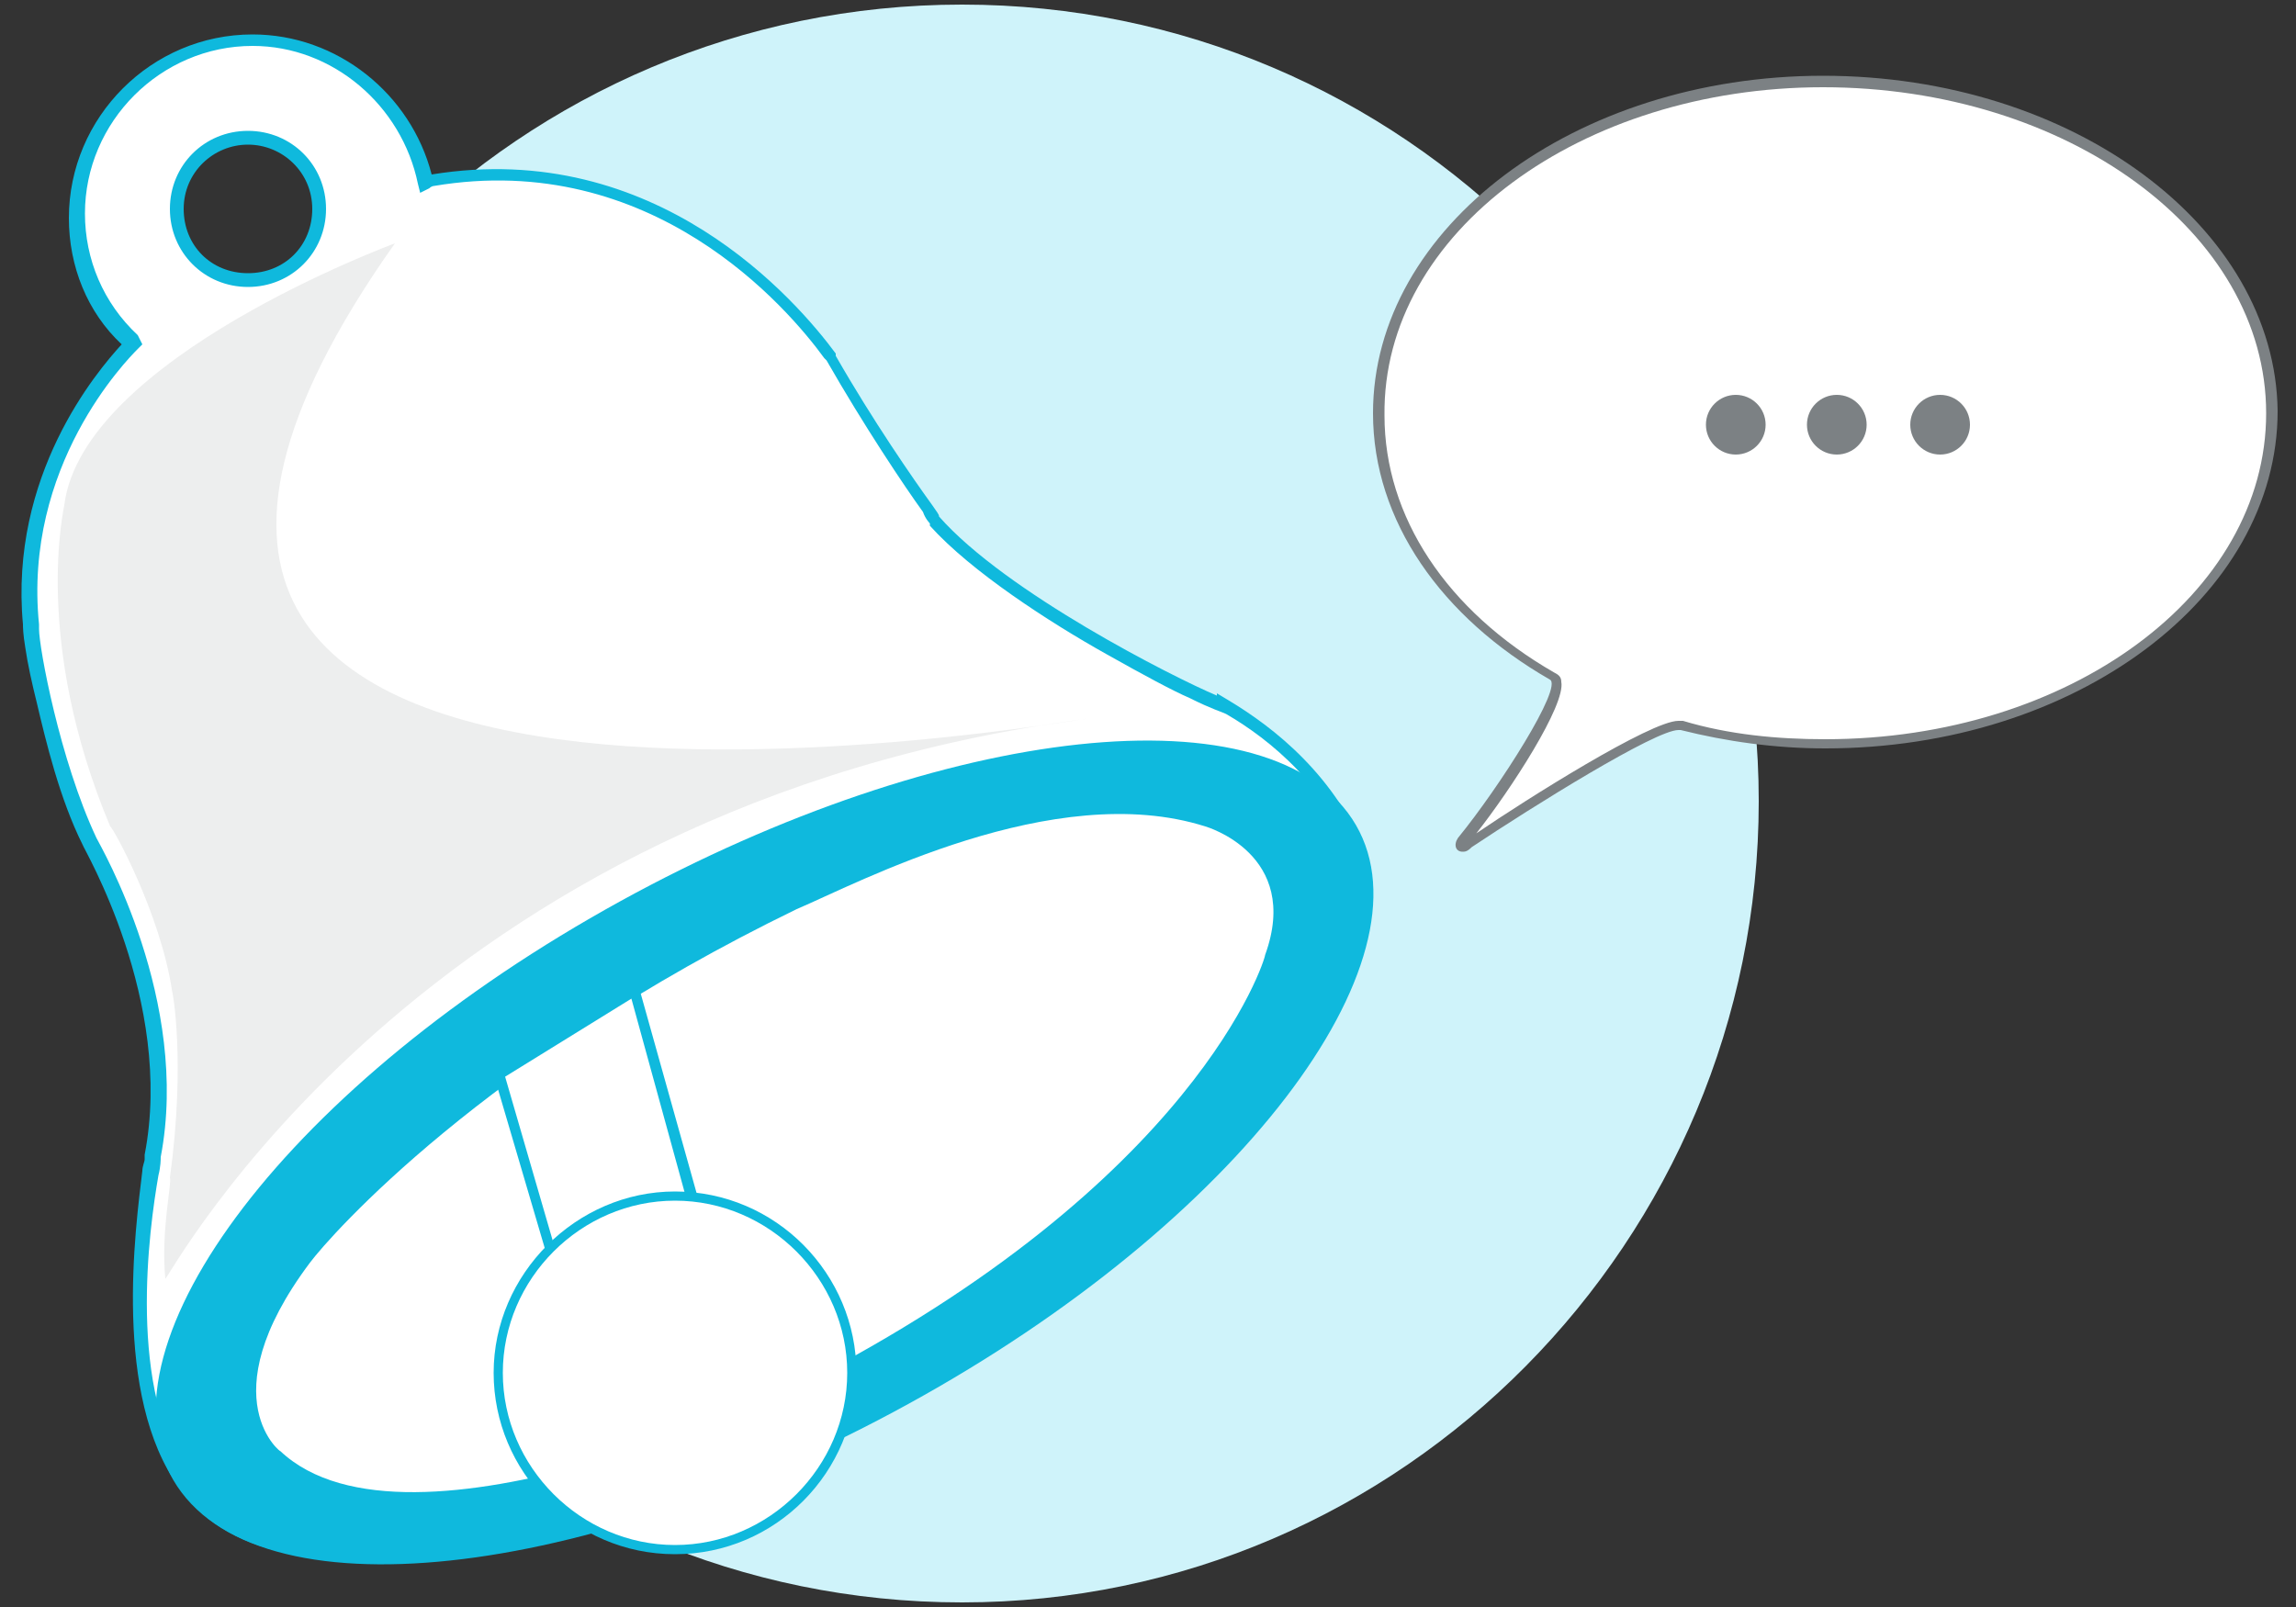
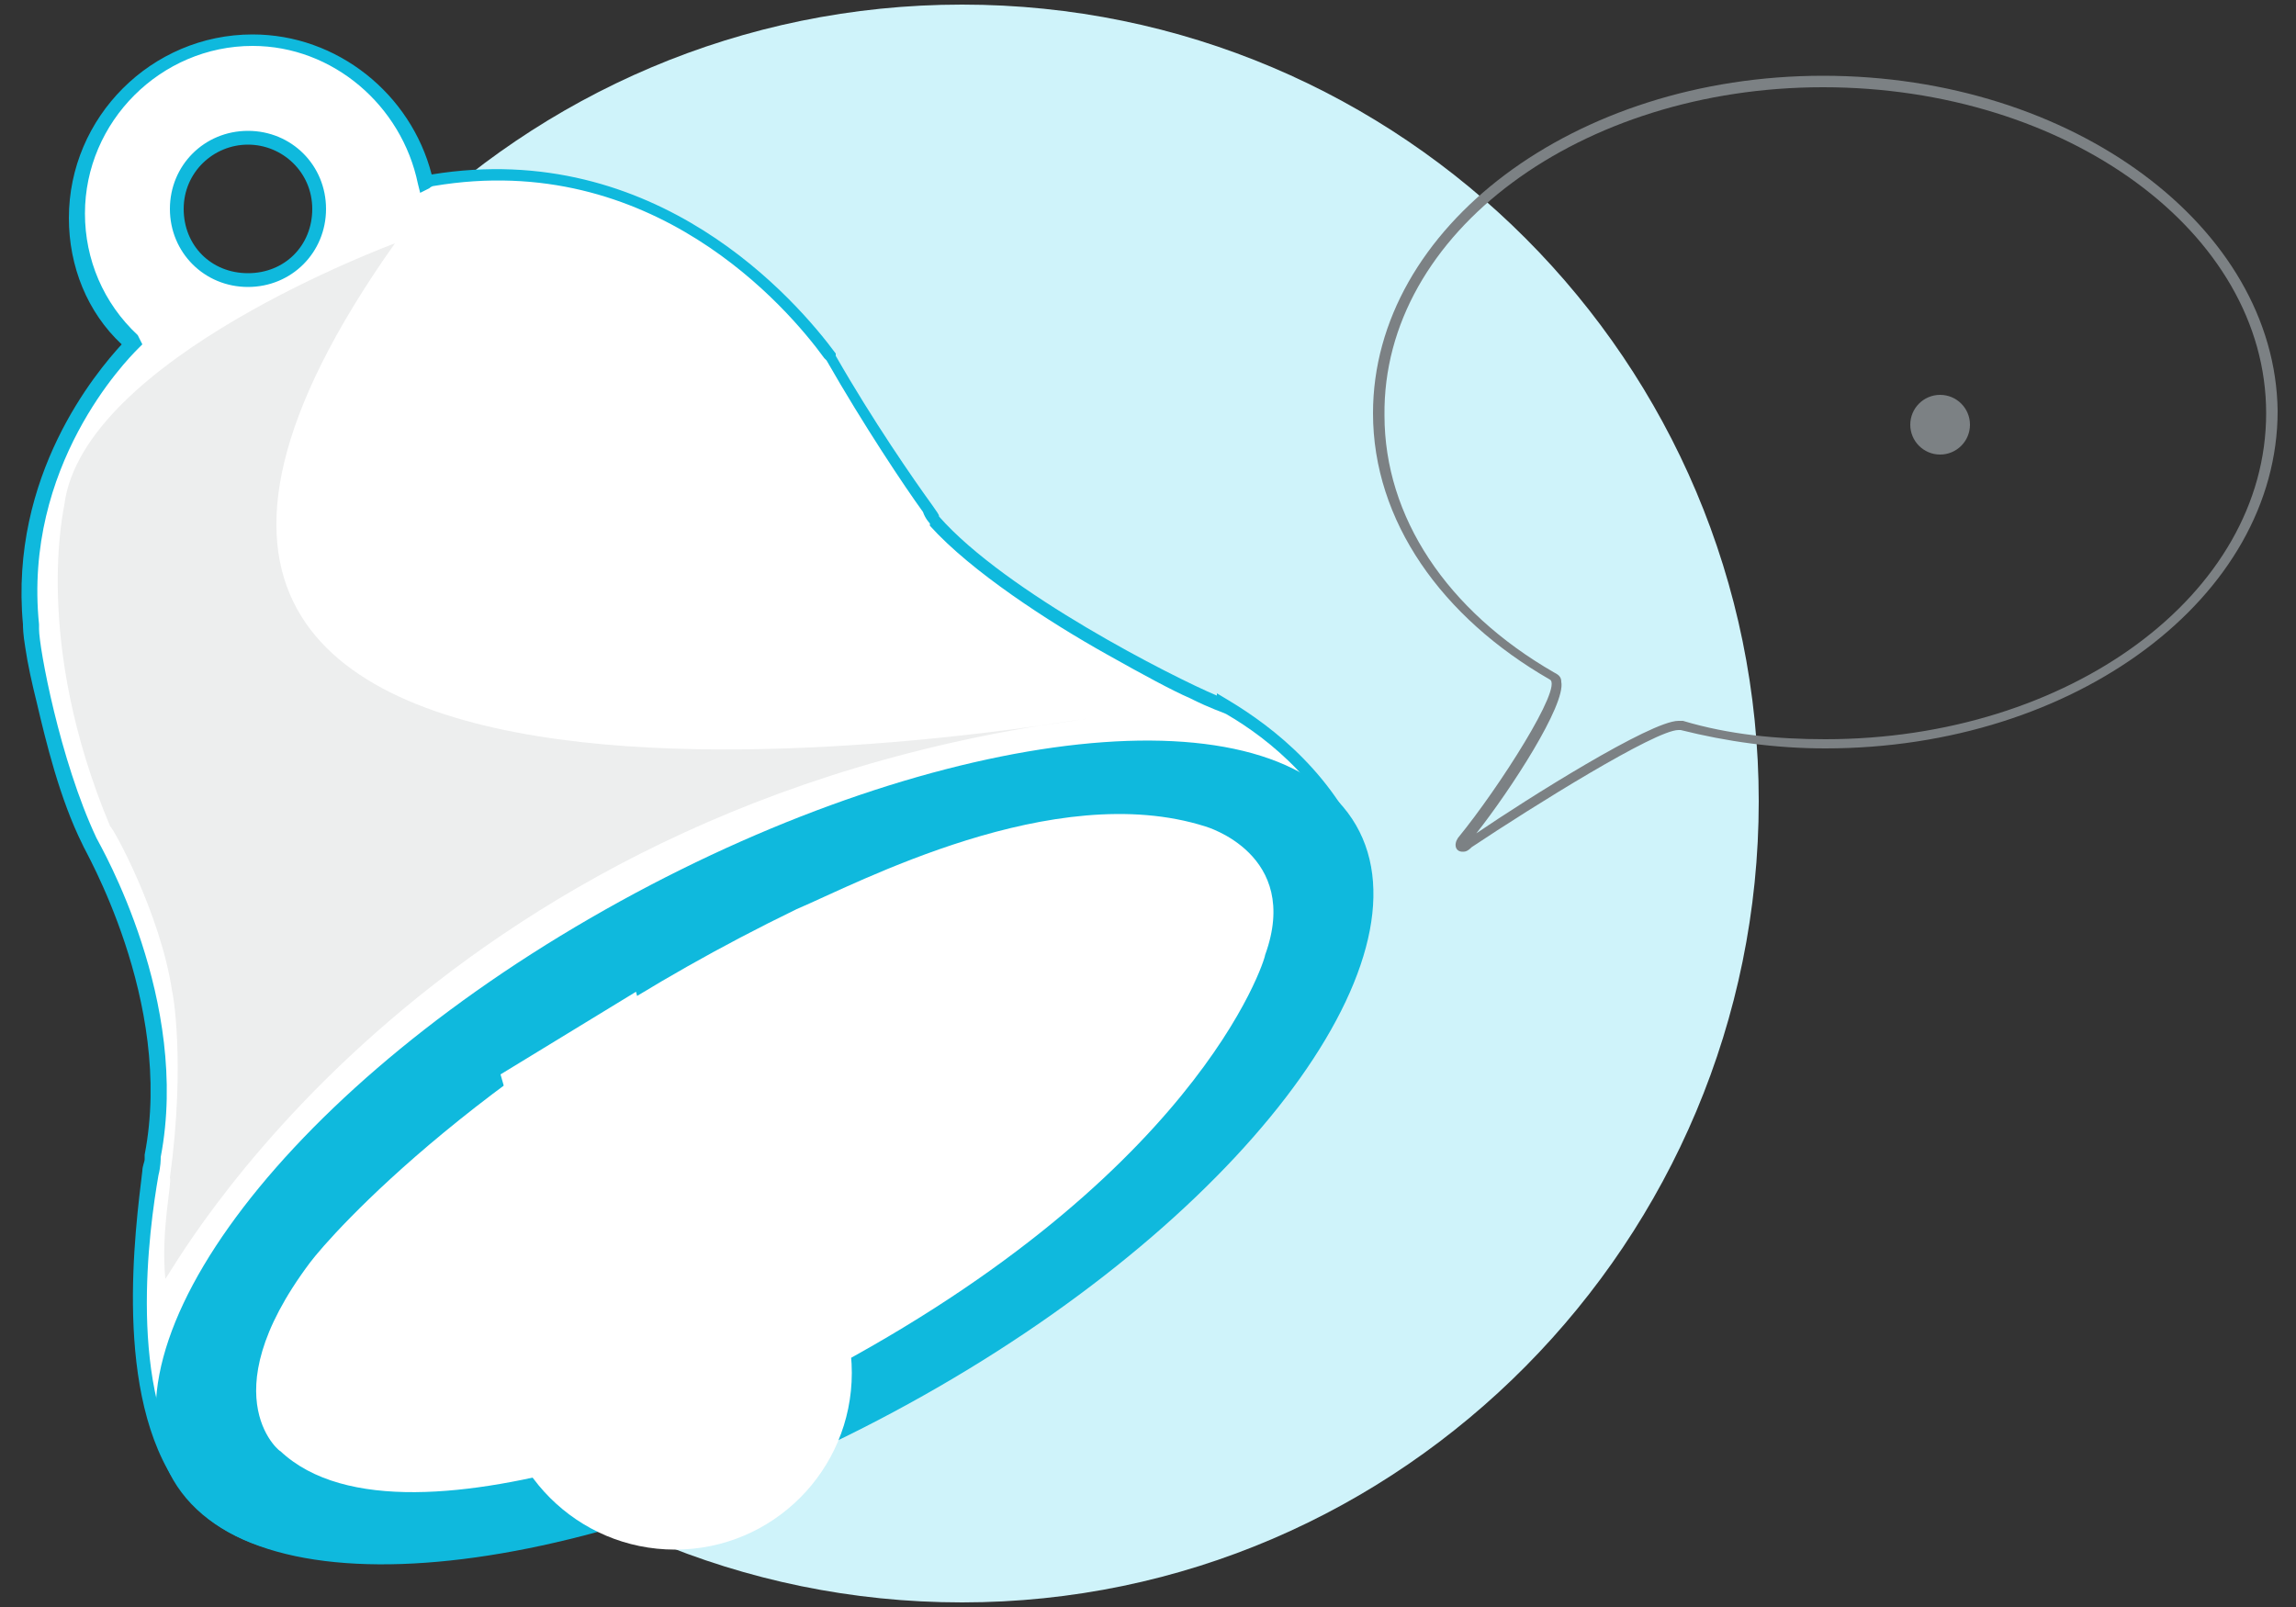
<svg xmlns="http://www.w3.org/2000/svg" version="1.1" id="Ebene_1" x="0px" y="0px" viewBox="0 0 100 70" style="enable-background:new 0 0 100 70;" xml:space="preserve">
  <rect x="0" y="0" width="100" height="70" fill="#333333" stroke="none" />
  <style type="text/css">
	.st0{fill-rule:evenodd;clip-rule:evenodd;fill:#CFF3FA;}
	.st1{fill-rule:evenodd;clip-rule:evenodd;fill:#FFFFFF;}
	.st2{fill:#7C8184;}
	.st3{fill-rule:evenodd;clip-rule:evenodd;fill:#7C8184;}
	.st4{fill:#FFFFFF;}
	.st5{fill:#0FB9DD;}
	.st6{fill-rule:evenodd;clip-rule:evenodd;fill:#0FB9DD;}
	.st7{fill:#EDEEEE;}
</style>
  <g>
    <path class="st0" d="M41.9,0.2c19.2,0,34.7,15.6,34.7,34.7S61.1,69.8,41.9,69.8S7.1,54.2,7.1,35C7.1,15.8,22.7,0.2,41.9,0.2z" />
    <g id="bubble_left">
      <g>
-         <path class="st1" d="M63.6,36.8C63.6,36.8,63.5,36.8,63.6,36.8c-0.1,0,0-0.1,0-0.2c1.5-1.8,4.3-6,4.1-7c0-0.2-0.1-0.2-0.2-0.3     C62.8,26.6,60,22.5,60,18c0-8,8.7-14.4,19.5-14.4S98.9,10,98.9,18s-8.7,14.4-19.5,14.4c-2.2,0-4.3-0.2-6.3-0.8c0,0-0.1,0-0.1,0     c-1.3,0-7.8,4.3-9.1,5.1C63.7,36.8,63.6,36.8,63.6,36.8z" />
        <path class="st2" d="M79.4,3.8C90,3.8,98.7,10.1,98.7,18s-8.6,14.2-19.2,14.2c-2.1,0-4.2-0.2-6.2-0.8c-0.1,0-0.1,0-0.2,0     c-1.2,0-6.6,3.4-8.8,4.9c1.5-1.9,3.9-5.6,3.7-6.6c0-0.2-0.1-0.3-0.3-0.4c-4.7-2.7-7.4-6.8-7.4-11.2C60.2,10.1,68.9,3.8,79.4,3.8      M79.4,3.3C68.6,3.3,59.8,9.9,59.8,18c0,4.7,3,8.9,7.7,11.6c0.6,0.3-2.2,4.7-4,6.9c-0.2,0.3-0.1,0.6,0.2,0.6c0.1,0,0.2,0,0.4-0.2     c2.7-1.8,8-5.1,9-5.1c0,0,0,0,0.1,0c2,0.5,4.1,0.8,6.3,0.8c10.9,0,19.7-6.6,19.7-14.7C99.1,9.9,90.3,3.3,79.4,3.3L79.4,3.3z" />
      </g>
      <g>
-         <circle class="st3" cx="75.6" cy="18.5" r="1.3" />
-       </g>
+         </g>
      <g>
-         <circle class="st3" cx="80" cy="18.5" r="1.3" />
-       </g>
+         </g>
      <g>
        <circle class="st3" cx="84.5" cy="18.5" r="1.3" />
      </g>
    </g>
    <g id="bell_jar">
      <g>
        <path class="st4" d="M59.5,37.8c-0.1-0.1-1.1-4.2-6-7c0,0.1-9.3-4.3-12.7-8.1c-0.1-0.2-2.6-3.6-4.6-7.1C36,15.6,29.8,6,18.6,8     c0,0,0,0-0.2,0.1c-0.7-3.5-3.8-6.2-7.5-6.2c-4.2,0-7.7,3.4-7.7,7.7c0,2.2,0.9,4.1,2.4,5.5c-0.1,0.1-5.1,4.9-4.4,12.2     c-0.1,0.1,0.7,5.7,2.6,9.4c0,0,4.1,6.8,2.7,13.7c0.1,0.1-2,9.6,1.4,14.2c0.1,0,2.4,4.8,13.1,2.2c0-0.1,18.8-6.5,27.3-13.5     C48.4,53.3,59.9,46.3,59.5,37.8z M10.8,12.2c-1.7,0-3.1-1.4-3.1-3.1S9.1,6,10.8,6c1.7,0,3.1,1.4,3.1,3.1     C13.9,10.8,12.5,12.2,10.8,12.2z" />
        <path class="st5" d="M15.2,67.9c-4.4,0-6.4-1.7-7.3-3l0,0l-0.1-0.1c-2.9-4-1.9-11.3-1.6-13.8c0-0.2,0.1-0.4,0.1-0.5l0,0l0-0.2     c1.3-6.7-2.7-13.4-2.7-13.5l0,0c-1-2-1.6-4.5-2-6.2c-0.2-0.8-0.4-1.7-0.5-2.4C1,27.6,1,27.3,1,27.2c-0.6-6.5,3.2-11,4.3-12.2     C3.8,13.6,3,11.6,3,9.5c0-4.4,3.6-8,8-8c3.7,0,6.9,2.6,7.8,6.1c9.8-1.6,15.9,5.5,17.6,7.8c0,0,0,0,0,0.1l0,0l0,0     c1.6,2.8,3.4,5.4,4.2,6.5c0.2,0.3,0.3,0.4,0.3,0.5c2.9,3.3,10.2,7,12.1,7.8v-0.1l0.5,0.3c2,1.2,4.7,3.3,6.1,6.9c0,0,0,0.1,0,0.1     l0,0v0.1c0.4,8.2-10,15-11.2,15.7h0c-4.9,3.9-13.7,8.4-26.3,13.1c-0.4,0.1-0.7,0.3-0.9,0.4v0l-0.2,0.1     C18.8,67.7,16.8,67.9,15.2,67.9z M8.3,64.4c0,0,0.1,0.1,0.1,0.1c2.8,3.9,9.8,2.6,12.6,1.9l0,0c0.2-0.1,0.5-0.2,1.1-0.4     c12.5-4.7,21.3-9.1,26.1-13c0,0,0,0,0.1,0c1.2-0.7,11.2-7.3,10.9-15.1c0,0,0-0.1-0.1-0.2c-1.2-3.4-3.8-5.5-5.7-6.6     c-0.2-0.1-0.6-0.2-1.6-0.7c-0.7-0.3-2-1-3.6-1.9c-2.5-1.4-5.9-3.6-7.7-5.6l0-0.1c0,0-0.2-0.2-0.3-0.5c-0.8-1.1-2.6-3.8-4.2-6.6     c0,0,0,0-0.1-0.1c-1.6-2.2-7.5-9.1-17-7.5c0,0-0.1,0-0.2,0.1l-0.4,0.2l-0.1-0.4c-0.7-3.4-3.7-6-7.2-6c-4,0-7.3,3.3-7.3,7.3     c0,2,0.8,3.9,2.3,5.3L6.2,15l-0.2,0.2c-0.5,0.5-5,5.1-4.3,12l0,0.2l0,0c0,0.8,0.9,5.7,2.5,9.1c0.2,0.4,4.1,7.1,2.8,13.9     c0,0.1,0,0.4-0.1,0.8C6.5,53.5,5.5,60.6,8.3,64.4z M10.8,12.5c-1.9,0-3.4-1.5-3.4-3.4s1.5-3.4,3.4-3.4s3.4,1.5,3.4,3.4     S12.7,12.5,10.8,12.5z M10.8,6.3C9.3,6.3,8,7.5,8,9.1s1.2,2.8,2.8,2.8s2.8-1.2,2.8-2.8S12.3,6.3,10.8,6.3z" />
      </g>
      <path class="st6" d="M58.7,35.4c-4.2-5.6-19-3.5-33,4.6S3.7,59.4,7.9,65s19,3.5,33-4.6S62.9,41,58.7,35.4z" />
      <path class="st1" d="M52.5,36c0,0,4.2,1.2,2.6,5.6c0,0.2-3,9.9-20.2,18.7c-0.2,0.1-17.1,8.2-22.7,2.9C12.4,63.4,9,61,13.5,55    c0.9-1.2,7.6-8.8,21.2-15.4C37.3,38.5,45.9,33.9,52.5,36z" />
      <g>
        <polygon class="st4" points="21.8,46.8 24.6,56.6 30.3,52.8 27.7,43.2    " />
-         <path class="st5" d="M24.5,57l-3-10.2l6.3-3.9l2.8,10L24.5,57z M22,46.9l2.7,9.3l5.3-3.6l-2.5-9.1L22,46.9z" />
      </g>
      <g>
        <circle class="st4" cx="29.4" cy="59.8" r="7.7" />
-         <path class="st5" d="M29.4,67.7c-4.4,0-7.9-3.6-7.9-7.9s3.6-7.9,7.9-7.9c4.4,0,7.9,3.6,7.9,7.9S33.8,67.7,29.4,67.7z M29.4,52.3     c-4.1,0-7.5,3.4-7.5,7.5s3.4,7.5,7.5,7.5s7.5-3.4,7.5-7.5S33.5,52.3,29.4,52.3z" />
      </g>
      <path class="st7" d="M17.2,10.6c0,0-13.6,5-14.4,11.4c0,0.1-1.4,5.9,2,14c0.1,0,2.2,3.8,2.7,7.2c0-0.1,0.6,3-0.1,8.1    c0.1,0.2-0.4,2.3-0.2,4.4c0.1,0.1,11-20.6,40.2-24.4C47.4,31.2-4.1,40.7,17.2,10.6z" />
    </g>
  </g>
</svg>